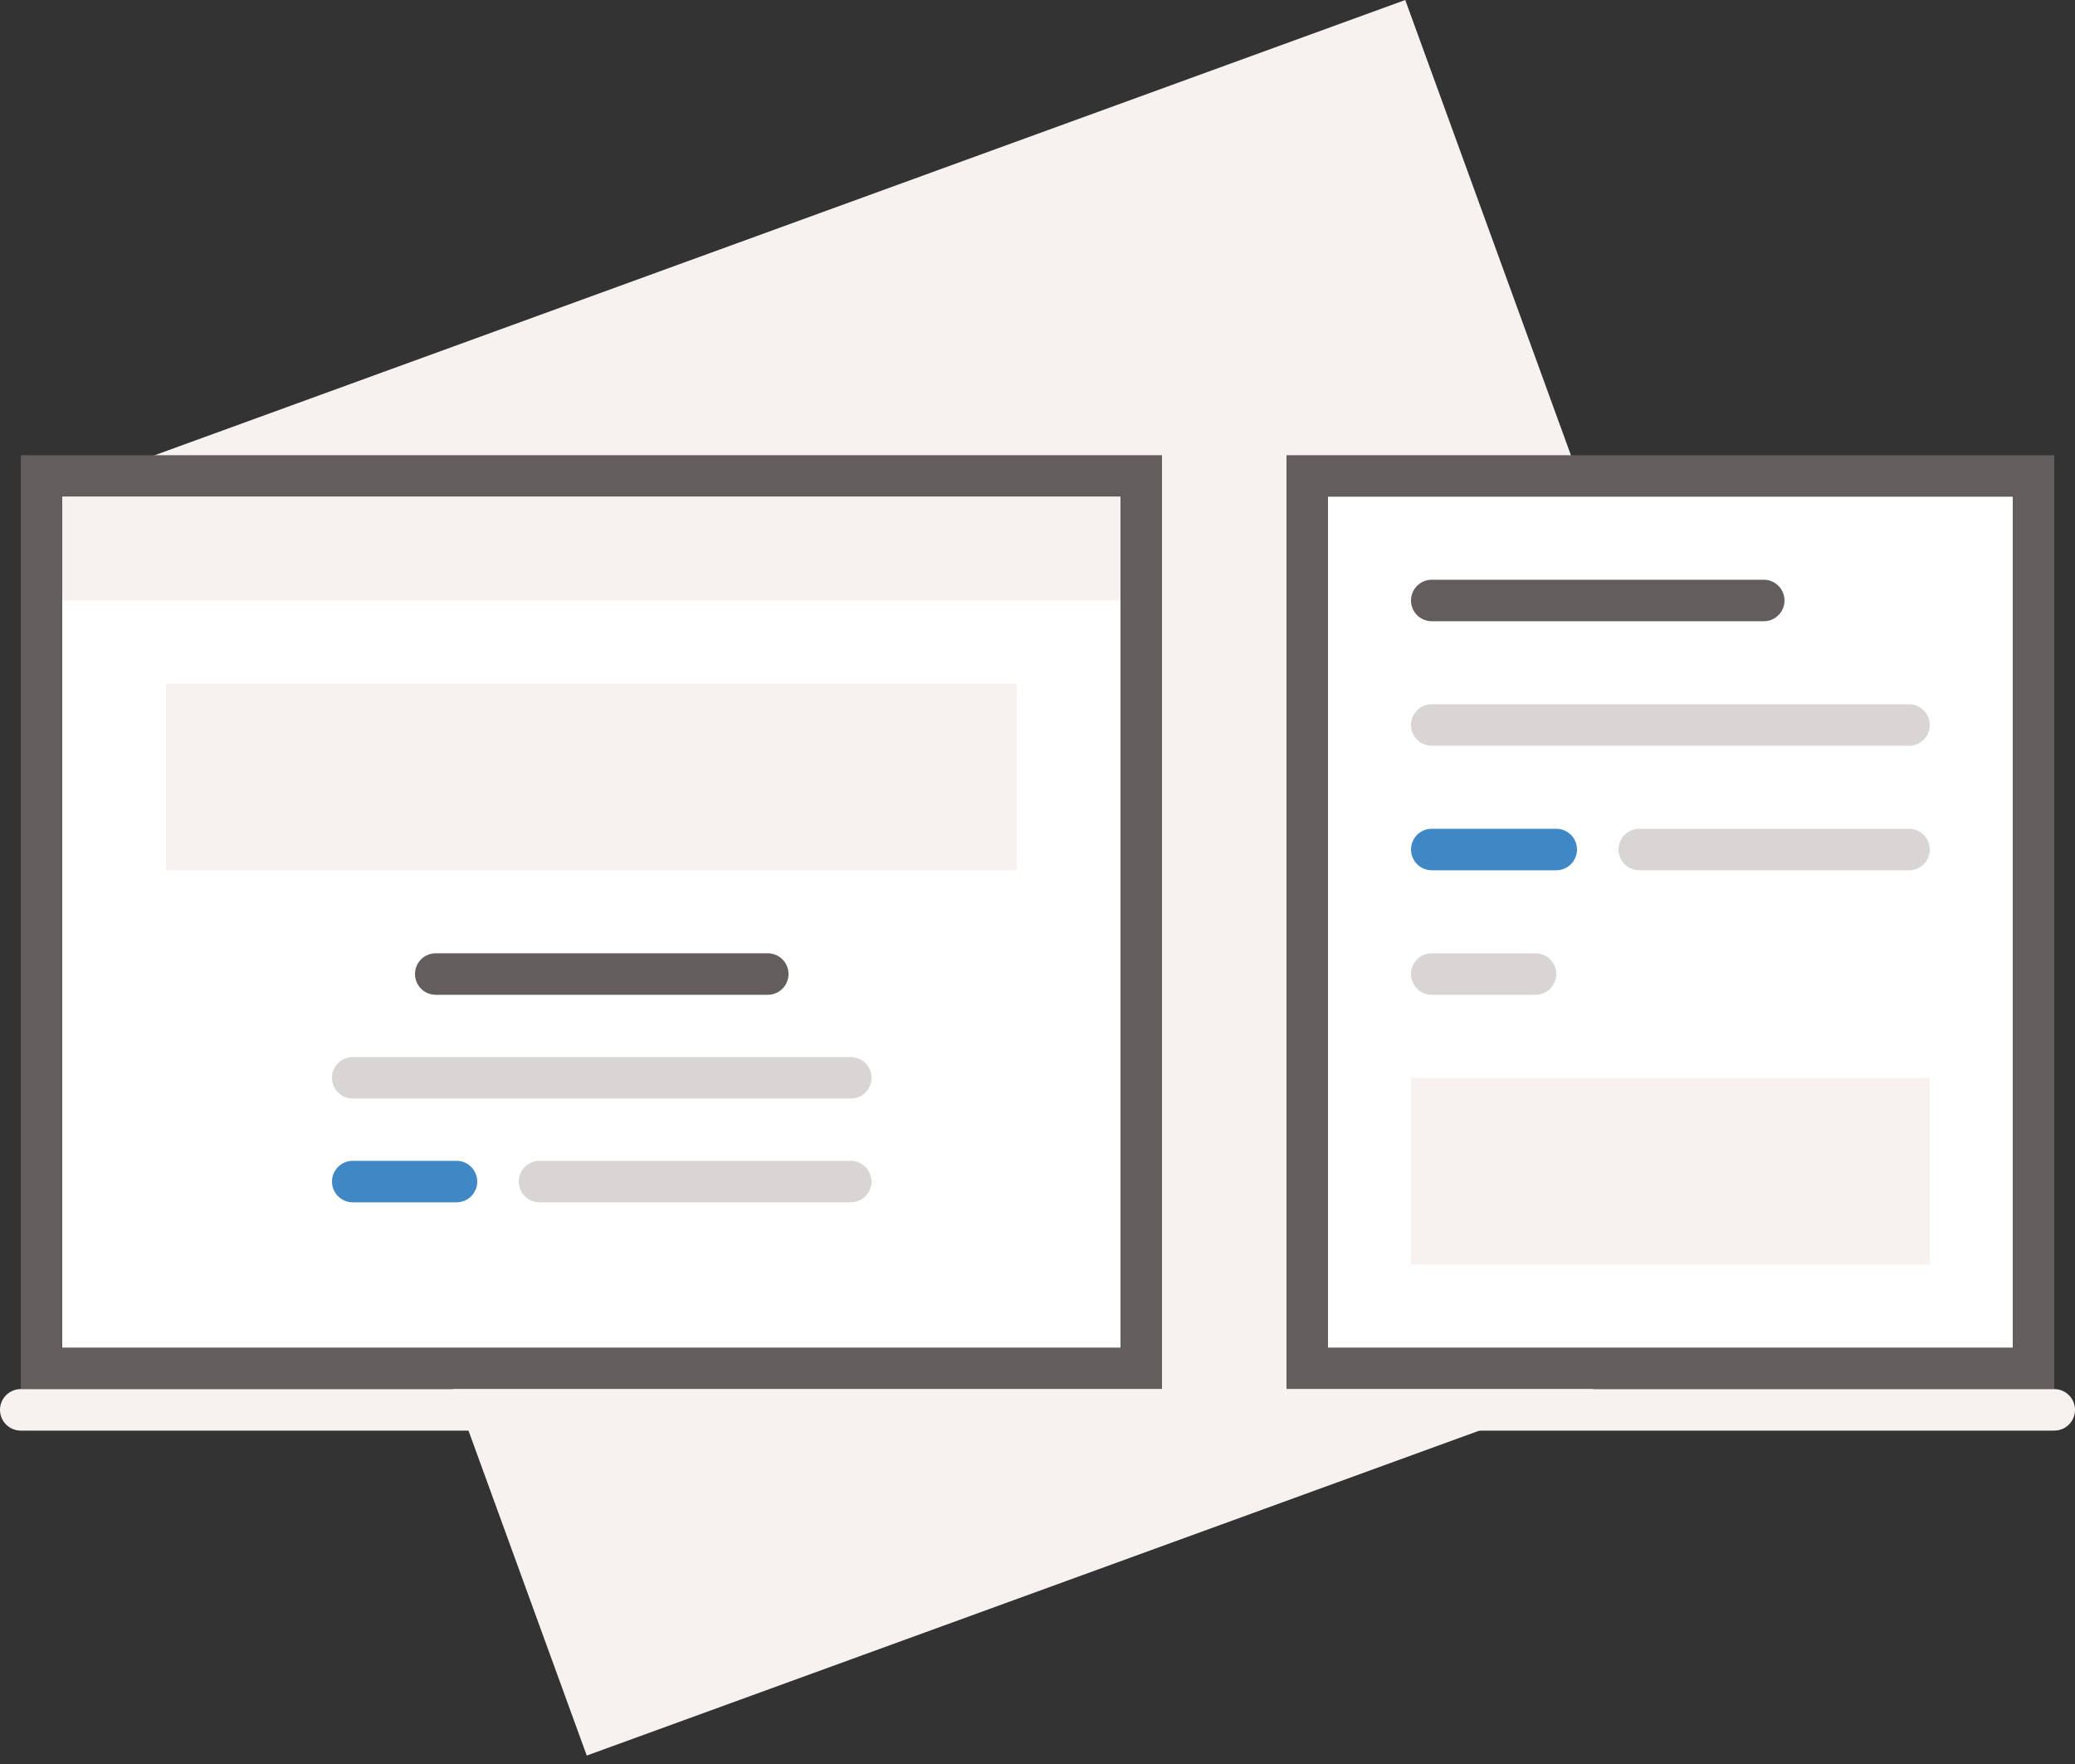
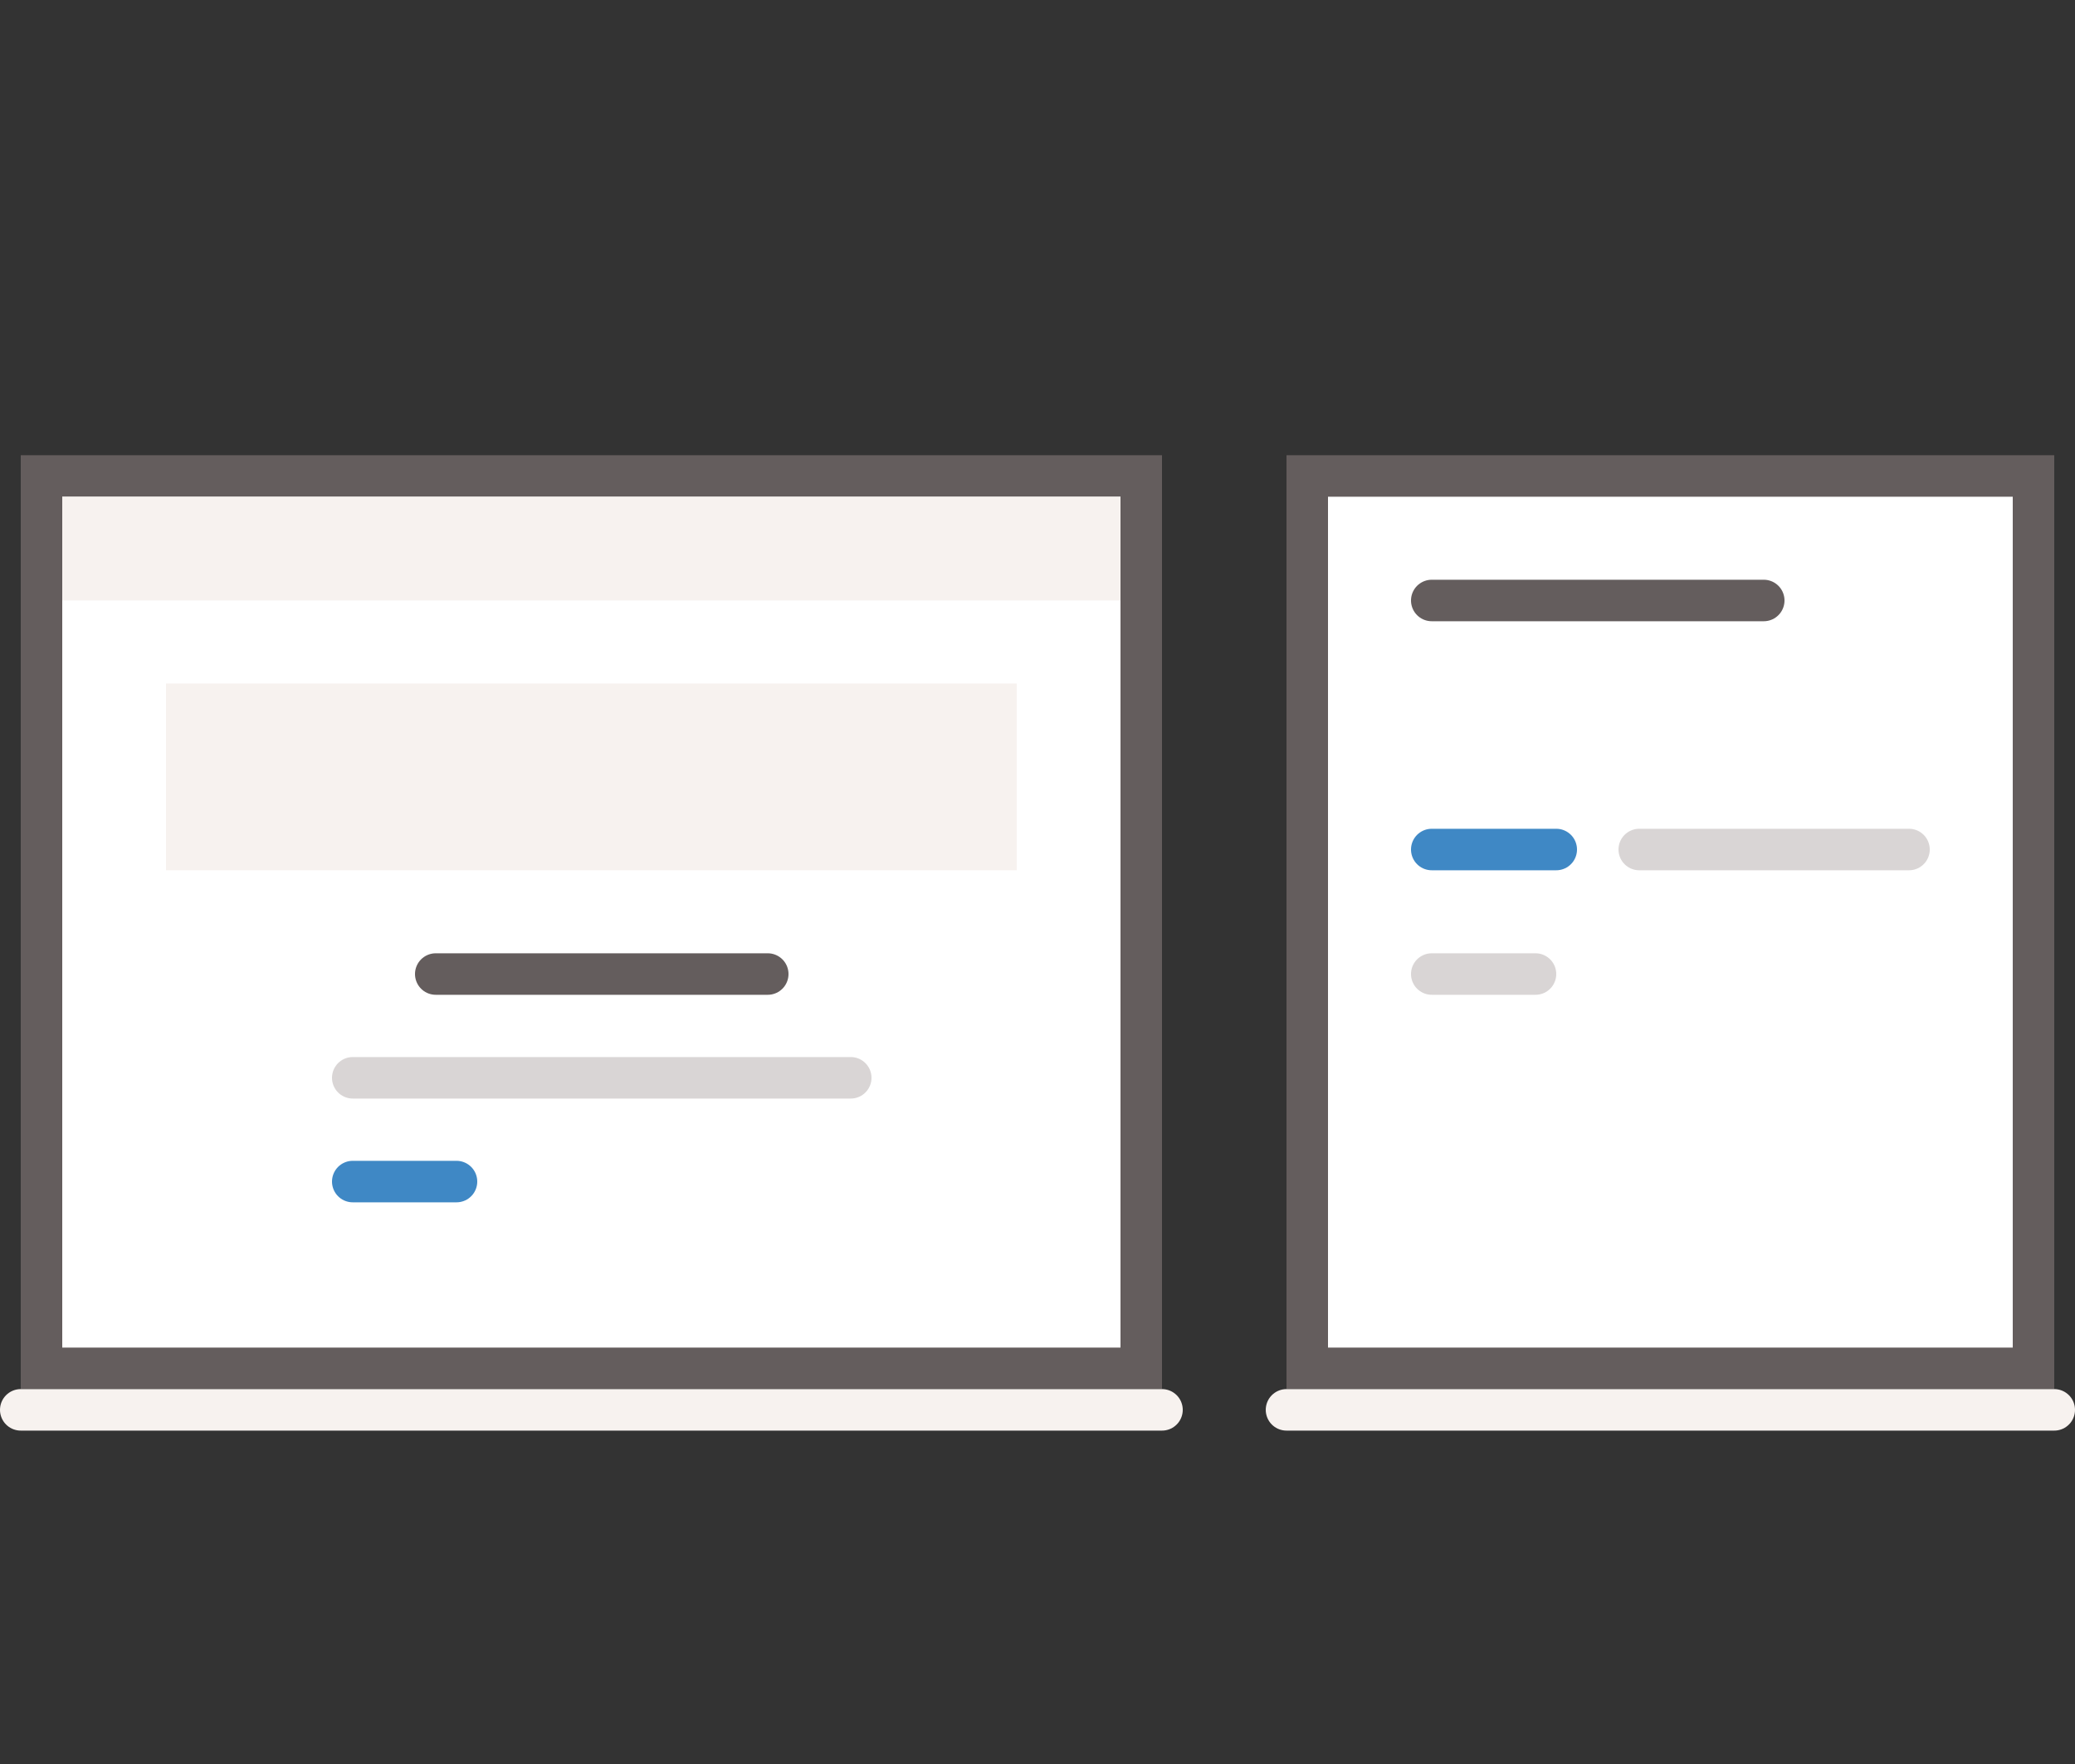
<svg xmlns="http://www.w3.org/2000/svg" width="100" height="85" viewBox="0 0 100 85" fill="none">
  <rect x="0" y="0" width="100" height="85" fill="#333333" stroke="none" />
-   <path d="M90.296 62.02L67.723 0L5.703 22.573L28.277 84.593L90.296 62.02Z" fill="#F7F2EF" />
  <path d="M55 22.935H2V65.935H55V22.935Z" fill="white" stroke="#645D5D" stroke-width="2" />
  <path d="M69 30.935H85" stroke="#645D5D" stroke-width="2" stroke-linecap="round" />
  <path d="M93 51.935H68V63.935H93V51.935Z" fill="white" />
  <path d="M54 23.935H3V28.935H54V23.935Z" fill="#F7F2EF" />
  <path d="M98 22.935H63V65.935H98V22.935Z" fill="white" stroke="#645D5D" stroke-width="2" />
  <path d="M49 32.935H8V41.935H49V32.935Z" fill="#F7F2EF" />
-   <path d="M93 51.935H68V60.935H93V51.935Z" fill="#F7F2EF" />
  <path d="M69 28.935H85" stroke="#645D5D" stroke-width="2" stroke-linecap="round" />
-   <path d="M69 34.935H92" stroke="#D9D5D5" stroke-width="2" stroke-linecap="round" />
  <path d="M79 40.935H92" stroke="#D9D5D5" stroke-width="2" stroke-linecap="round" />
  <path d="M69 40.935H75" stroke="#3F88C5" stroke-width="2" stroke-linecap="round" />
  <path d="M69 46.935H74" stroke="#D9D5D5" stroke-width="2" stroke-linecap="round" />
  <path d="M21 46.935H37" stroke="#645D5D" stroke-width="2" stroke-linecap="round" />
  <path d="M17 51.935H41" stroke="#D9D5D5" stroke-width="2" stroke-linecap="round" />
  <path d="M17 56.935H22" stroke="#3F88C5" stroke-width="2" stroke-linecap="round" />
-   <path d="M26 56.935H41" stroke="#D9D5D5" stroke-width="2" stroke-linecap="round" />
  <path d="M1 67.935H56" stroke="#F7F2EF" stroke-width="2" stroke-linecap="round" />
  <path d="M62 67.935H99" stroke="#F7F2EF" stroke-width="2" stroke-linecap="round" />
</svg>